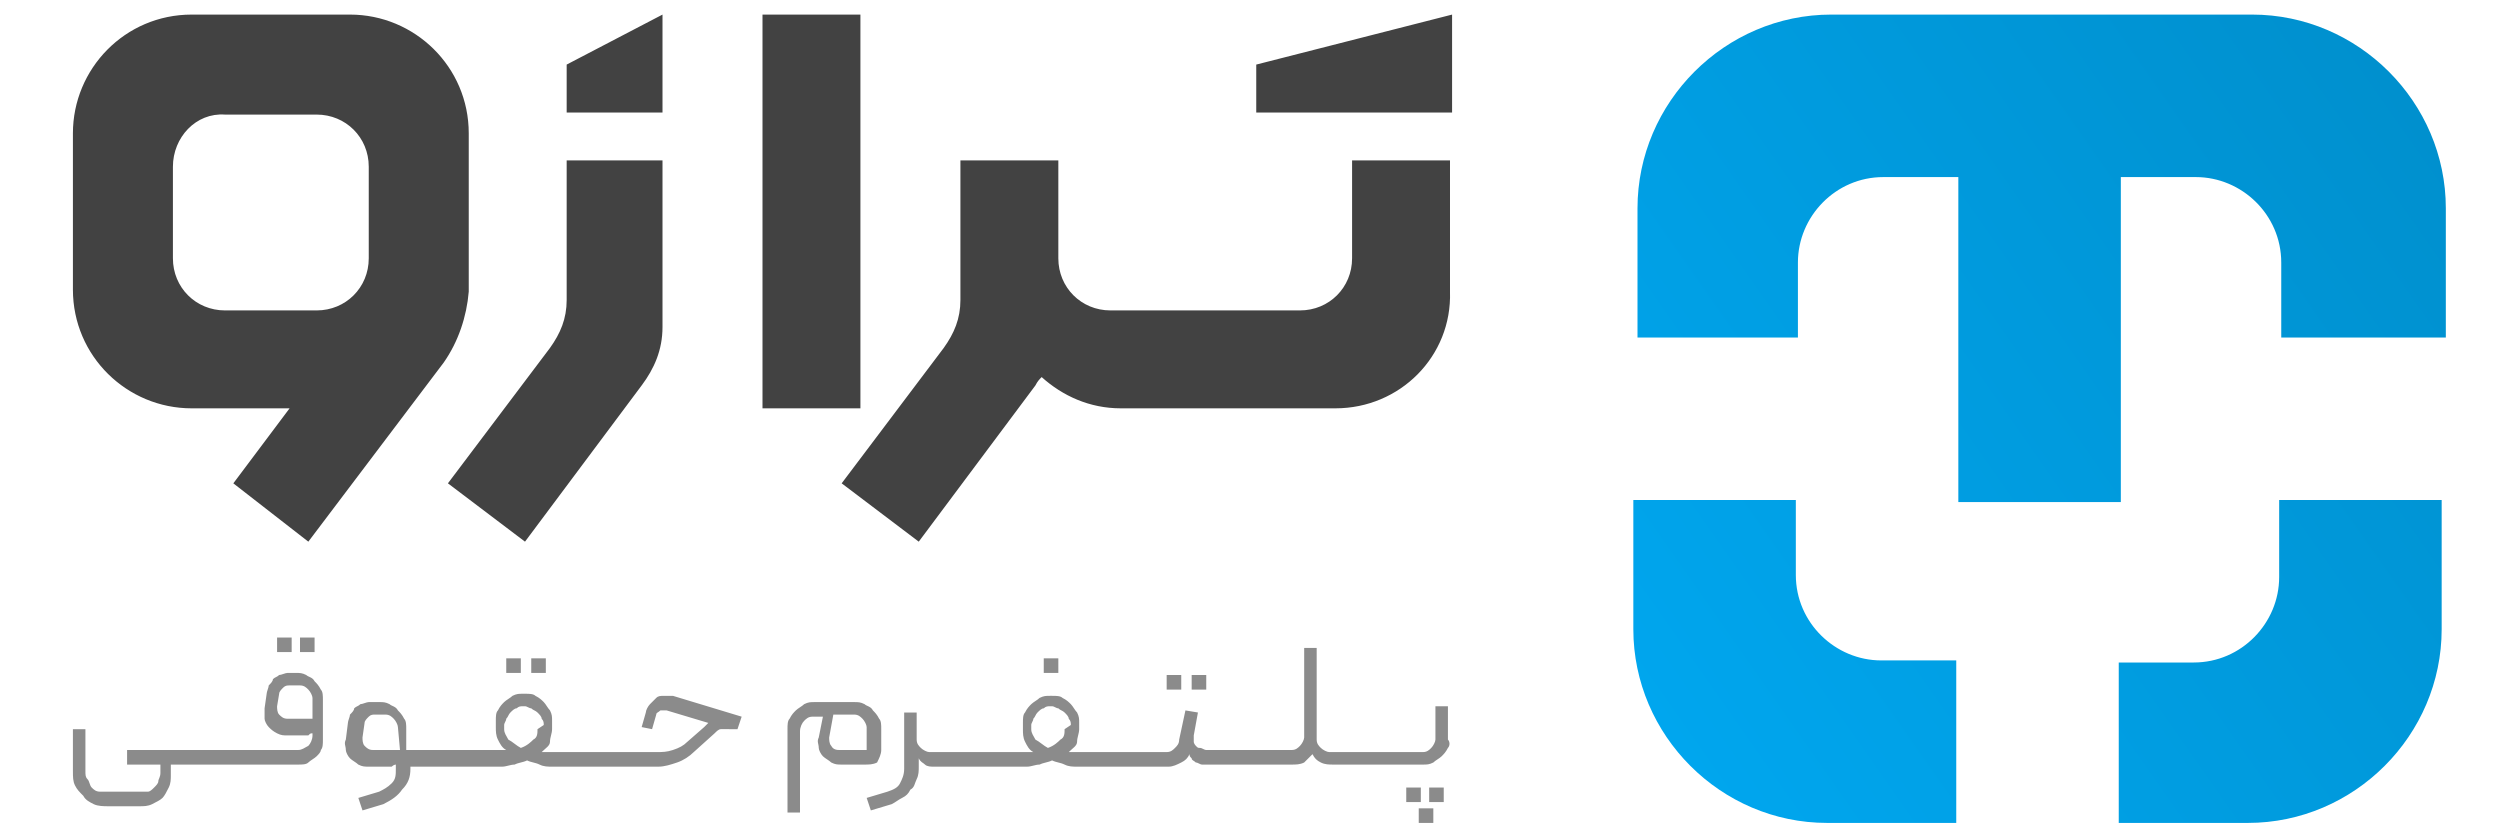
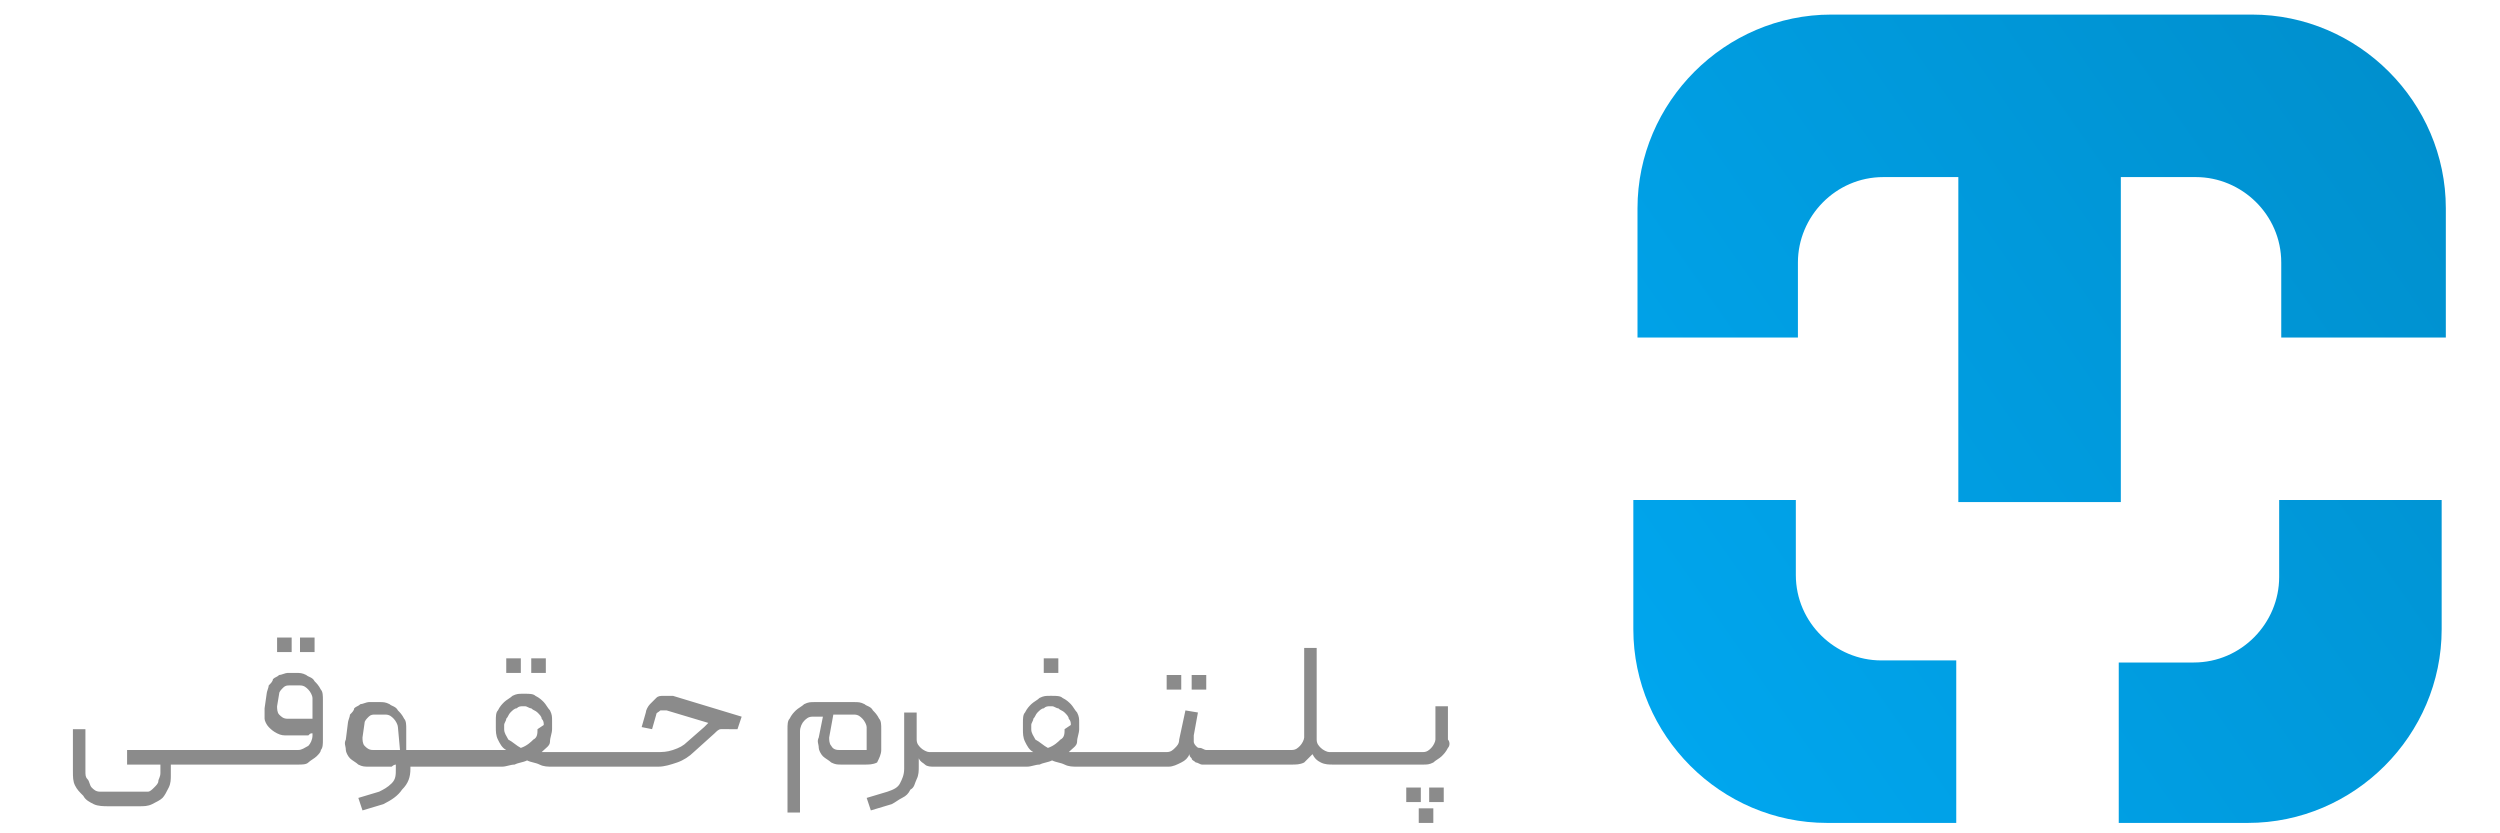
<svg xmlns="http://www.w3.org/2000/svg" enable-background="new 0 0 120 40" version="1.0" viewBox="0 0 120 40" xml:space="preserve">
  <style type="text/css">.st0{fill:#424242;}
	.st1{fill:url(#a);}
	.st2{fill:#8B8B8B;}</style>
-   <path class="st0" d="m64.1 19.6h-10.3c-1.5 0-2.8-0.6-3.8-1.5-0.1 0.1-0.2 0.2-0.3 0.4l-5.6 7.5-3.7-2.8 4.9-6.5c0.5-0.7 0.8-1.4 0.8-2.3v-6.7h4.7v4.7c0 1.4 1.1 2.5 2.5 2.5h9.1c1.4 0 2.5-1.1 2.5-2.5v-4.7h4.7v6.3c0.1 3.1-2.4 5.6-5.5 5.6zm-3.8-16.5 9.4-2.4v4.7h-9.4v-2.3zm-23.7-2.4h4.7v18.9h-4.7v-18.9zm-4.8 15c0 1.1-0.4 2-1 2.8l-5.6 7.5-3.7-2.8 4.9-6.5c0.5-0.7 0.8-1.4 0.8-2.3v-6.7h4.6v8zm-4.6-12.6 4.6-2.4v4.7h-4.6v-2.3zm-5.9 14.3-6.5 8.6-3.6-2.8 2.7-3.6h-4.7c-3.1 0-5.7-2.5-5.7-5.7v-7.5c0-3.1 2.5-5.7 5.7-5.7h7.6c3.1 0 5.7 2.5 5.7 5.7v7.6c-0.1 1.2-0.5 2.4-1.2 3.4zm-3.6-9.4c0-1.4-1.1-2.5-2.5-2.5h-4.4c-1.4-0.1-2.5 1.1-2.5 2.5v4.4c0 1.4 1.1 2.5 2.5 2.5h4.4c1.4 0 2.5-1.1 2.5-2.5v-4.4z" />
  <linearGradient id="a" x1="78.673" x2="116.97" y1="8.463" y2="35.281" gradientTransform="matrix(1 0 0 -1 0 42)" gradientUnits="userSpaceOnUse">
    <stop stop-color="#00A6EE" offset="0" />
    <stop stop-color="#0090CE" offset="1" />
  </linearGradient>
  <path class="st1" d="m109.5 16.2v-3.6c0-2.3-1.9-4.1-4.1-4.1h-3.6v15.6h-7.8v-15.6h-3.6c-2.3 0-4.1 1.9-4.1 4.1v3.6h-7.7v-6.2c0-5.1 4.2-9.3 9.3-9.3h20.2c5.1 0 9.3 4.2 9.3 9.3v6.2h-7.9zm-23.3 7.8v3.6c0 2.3 1.9 4.1 4.1 4.1h3.6v7.8h-6.2c-5.1 0-9.3-4.2-9.3-9.3v-6.2h7.8zm15.5 7.8h3.6c2.3 0 4.1-1.9 4.1-4.1v-3.7h7.8v6.2c0 5.1-4.2 9.3-9.3 9.3h-6.2v-7.7z" />
  <path class="st2" d="m69.5 35.9c-0.1 0.2-0.2 0.3-0.3 0.4s-0.3 0.2-0.4 0.3c-0.2 0.1-0.3 0.1-0.5 0.1h-4.3c-0.2 0-0.4 0-0.6-0.1s-0.3-0.2-0.4-0.4l-0.4 0.4c-0.2 0.1-0.4 0.1-0.6 0.1h-4-0.3c-0.1 0-0.2-0.1-0.3-0.1-0.1-0.1-0.2-0.1-0.2-0.2-0.1-0.1-0.1-0.1-0.1-0.2-0.1 0.2-0.2 0.3-0.4 0.4s-0.4 0.2-0.6 0.2h-4.4c-0.2 0-0.4 0-0.6-0.1s-0.4-0.1-0.6-0.2c-0.2 0.1-0.4 0.1-0.6 0.2-0.2 0-0.4 0.1-0.6 0.1h-4.5c-0.1 0-0.3 0-0.4-0.1s-0.2-0.1-0.3-0.3v0.4c0 0.2 0 0.4-0.1 0.6s-0.1 0.4-0.3 0.5c-0.1 0.2-0.2 0.3-0.4 0.4s-0.3 0.2-0.5 0.3l-1 0.3-0.2-0.6 1-0.3c0.3-0.1 0.5-0.2 0.6-0.4s0.2-0.4 0.2-0.7v-2.7h0.6v1.3c0 0.2 0.1 0.3 0.2 0.4s0.3 0.2 0.4 0.2h5c-0.2-0.1-0.3-0.3-0.4-0.5s-0.1-0.4-0.1-0.6v-0.3c0-0.2 0-0.4 0.1-0.5 0.1-0.2 0.2-0.3 0.3-0.4s0.3-0.2 0.4-0.3c0.2-0.1 0.3-0.1 0.5-0.1h0.1c0.2 0 0.4 0 0.5 0.1 0.2 0.1 0.3 0.2 0.4 0.3s0.2 0.3 0.3 0.4c0.1 0.2 0.1 0.3 0.1 0.5v0.3c0 0.2-0.1 0.4-0.1 0.6s-0.2 0.3-0.4 0.5h4.7c0.2 0 0.3-0.1 0.4-0.2s0.2-0.2 0.2-0.4l0.3-1.4 0.6 0.1-0.2 1.1v0.3c0 0.1 0.1 0.2 0.1 0.2 0.1 0.1 0.1 0.1 0.2 0.1s0.2 0.1 0.3 0.1h4.1c0.2 0 0.3-0.1 0.4-0.2s0.2-0.3 0.2-0.4v-4.3h0.6v4.4c0 0.2 0.1 0.3 0.2 0.4s0.3 0.2 0.4 0.2h4.5c0.2 0 0.3-0.1 0.4-0.2s0.2-0.3 0.2-0.4v-1.6h0.6v1.6c0.1 0.1 0.1 0.3 0 0.4zm-18.1-1.1c0-0.1 0-0.2-0.1-0.3 0-0.1-0.1-0.2-0.2-0.3s-0.2-0.1-0.3-0.2c-0.1 0-0.2-0.1-0.3-0.1h-0.1c-0.1 0-0.2 0-0.3 0.1-0.1 0-0.2 0.1-0.3 0.2s-0.1 0.2-0.2 0.3c0 0.1-0.1 0.2-0.1 0.3v0.2c0 0.2 0.1 0.3 0.2 0.5 0.2 0.1 0.4 0.3 0.6 0.4 0.3-0.1 0.5-0.3 0.6-0.4 0.2-0.1 0.2-0.3 0.2-0.5l0.3-0.2zm5.8-2.4h0.7v0.7h-0.7v-0.7zm-1.2 0h0.7v0.7h-0.7v-0.7zm-5.9-0.8h0.7v0.7h-0.7v-0.7zm-8.6 5.1h-1.1c-0.2 0-0.3 0-0.5-0.1-0.1-0.1-0.3-0.2-0.4-0.3s-0.2-0.3-0.2-0.4c0-0.2-0.1-0.3 0-0.5l0.2-1h-0.5c-0.2 0-0.3 0.1-0.4 0.2s-0.2 0.3-0.2 0.5v3.9h-0.6v-4c0-0.2 0-0.4 0.1-0.5 0.1-0.2 0.2-0.3 0.3-0.4s0.3-0.2 0.4-0.3c0.2-0.1 0.3-0.1 0.5-0.1h1.9c0.2 0 0.3 0 0.5 0.1 0.1 0.1 0.3 0.1 0.4 0.3 0.1 0.1 0.2 0.2 0.3 0.4 0.1 0.1 0.1 0.3 0.1 0.5v1c0 0.2-0.1 0.4-0.2 0.6-0.2 0.1-0.4 0.1-0.6 0.1zm0.1-1.8c0-0.1-0.1-0.3-0.2-0.4s-0.2-0.2-0.4-0.2h-1l-0.2 1.1c0 0.1 0 0.3 0.1 0.4 0.1 0.2 0.3 0.2 0.4 0.2h1.3v-1.1zm-6.6 0.1h-0.4c-0.1 0-0.2 0.1-0.3 0.2l-1 0.9c-0.2 0.2-0.5 0.4-0.8 0.5s-0.6 0.2-0.9 0.2h-5.1c-0.2 0-0.4 0-0.6-0.1s-0.4-0.1-0.6-0.2c-0.2 0.1-0.4 0.1-0.6 0.2-0.2 0-0.4 0.1-0.6 0.1h-4.4v0.1c0 0.4-0.1 0.7-0.4 1-0.2 0.3-0.5 0.5-0.9 0.7l-1 0.3-0.2-0.6 1-0.3c0.2-0.1 0.4-0.2 0.6-0.4s0.2-0.4 0.2-0.7v-0.2s-0.1 0-0.2 0.1h-0.2-0.9c-0.2 0-0.3 0-0.5-0.1-0.1-0.1-0.3-0.2-0.4-0.3s-0.2-0.3-0.2-0.4c0-0.2-0.1-0.3 0-0.5l0.1-0.8c0-0.1 0.1-0.3 0.1-0.4 0.1-0.1 0.2-0.2 0.2-0.3 0.1-0.1 0.2-0.1 0.3-0.2 0.1 0 0.3-0.1 0.4-0.1h0.5c0.2 0 0.3 0 0.5 0.1 0.1 0.1 0.3 0.1 0.4 0.3 0.1 0.1 0.2 0.2 0.3 0.4 0.1 0.1 0.1 0.3 0.1 0.5v1h4.8c-0.2-0.1-0.3-0.3-0.4-0.5s-0.1-0.4-0.1-0.6v-0.3c0-0.2 0-0.4 0.1-0.5 0.1-0.2 0.2-0.3 0.3-0.4s0.3-0.2 0.4-0.3c0.2-0.1 0.3-0.1 0.5-0.1h0.1c0.2 0 0.4 0 0.5 0.1 0.2 0.1 0.3 0.2 0.4 0.3s0.2 0.3 0.3 0.4c0.1 0.2 0.1 0.3 0.1 0.5v0.4c0 0.2-0.1 0.4-0.1 0.6s-0.2 0.3-0.4 0.5h5.5c0.3 0 0.5 0 0.8-0.1s0.5-0.2 0.7-0.4l0.8-0.7 0.2-0.2-2-0.6h-0.3c-0.1 0.1-0.2 0.1-0.2 0.2l-0.2 0.7-0.5-0.1 0.2-0.7c0-0.1 0.1-0.3 0.2-0.4l0.3-0.3c0.1-0.1 0.2-0.1 0.4-0.1h0.4l3.3 1-0.2 0.6h-0.4zm-15.9-0.1c0-0.1-0.1-0.3-0.2-0.4s-0.2-0.2-0.4-0.2h-0.5c-0.1 0-0.2 0-0.3 0.1s-0.2 0.2-0.2 0.3l-0.1 0.7c0 0.1 0 0.3 0.1 0.4s0.2 0.2 0.4 0.2h1.3l-0.1-1.1zm7-0.1c0-0.1 0-0.2-0.1-0.3 0-0.1-0.1-0.2-0.2-0.3s-0.2-0.1-0.3-0.2c-0.1 0-0.2-0.1-0.3-0.1h-0.1c-0.1 0-0.2 0-0.3 0.1-0.1 0-0.2 0.1-0.3 0.2s-0.1 0.2-0.2 0.3c0 0.1-0.1 0.2-0.1 0.3v0.2c0 0.2 0.1 0.3 0.2 0.5 0.2 0.1 0.4 0.3 0.6 0.4 0.3-0.1 0.5-0.3 0.6-0.4 0.2-0.1 0.2-0.3 0.2-0.5l0.3-0.2zm-0.6-3.2h0.7v0.7h-0.7v-0.7zm-1.2 0h0.7v0.7h-0.7v-0.7zm-9.1 4.7c-0.1 0.1-0.3 0.2-0.4 0.3s-0.3 0.1-0.5 0.1h-6.1v0.2 0.3c0 0.2 0 0.4-0.1 0.6s-0.2 0.4-0.3 0.5-0.3 0.2-0.5 0.3-0.4 0.1-0.6 0.1h-1.5c-0.2 0-0.5 0-0.7-0.1s-0.4-0.2-0.5-0.4c-0.2-0.2-0.3-0.3-0.4-0.5s-0.1-0.4-0.1-0.7v-2h0.6v2c0 0.2 0 0.3 0.1 0.4s0.1 0.3 0.2 0.4 0.2 0.2 0.4 0.2h0.4 1.5 0.4c0.1 0 0.2-0.1 0.3-0.2s0.2-0.2 0.2-0.3 0.1-0.2 0.1-0.4v-0.4h-1.6v-0.7h8.2c0.2 0 0.3-0.1 0.5-0.2 0.1-0.1 0.2-0.3 0.2-0.5v-0.1c-0.1 0-0.1 0-0.2 0.1h-0.2-0.8c-0.2 0-0.3 0-0.5-0.1s-0.3-0.2-0.4-0.3-0.2-0.3-0.2-0.4v-0.5l0.1-0.7c0-0.1 0.1-0.3 0.1-0.4 0.1-0.1 0.2-0.2 0.2-0.3 0.1-0.1 0.2-0.1 0.3-0.2 0.1 0 0.3-0.1 0.4-0.1h0.4c0.2 0 0.3 0 0.5 0.1 0.1 0.1 0.3 0.1 0.4 0.3 0.1 0.1 0.2 0.2 0.3 0.4 0.1 0.1 0.1 0.3 0.1 0.5v1.9c0 0.2 0 0.4-0.1 0.5 0 0.1-0.1 0.2-0.2 0.3zm-0.2-2.8c0-0.1-0.1-0.3-0.2-0.4s-0.2-0.2-0.4-0.2h-0.5c-0.1 0-0.2 0-0.3 0.1s-0.2 0.2-0.2 0.3l-0.1 0.6c0 0.1 0 0.3 0.1 0.4s0.2 0.2 0.4 0.2h1.2v-1zm-0.6-2.9h0.7v0.7h-0.7v-0.7zm-1.2 0h0.8v0.7h-0.7v-0.7zm55 7.9h-0.7v-0.7h0.7v0.7zm0.4-0.7h0.7v0.7h-0.7v-0.7zm0.2 1.7h-0.7v-0.7h0.7v0.7z" />
</svg>